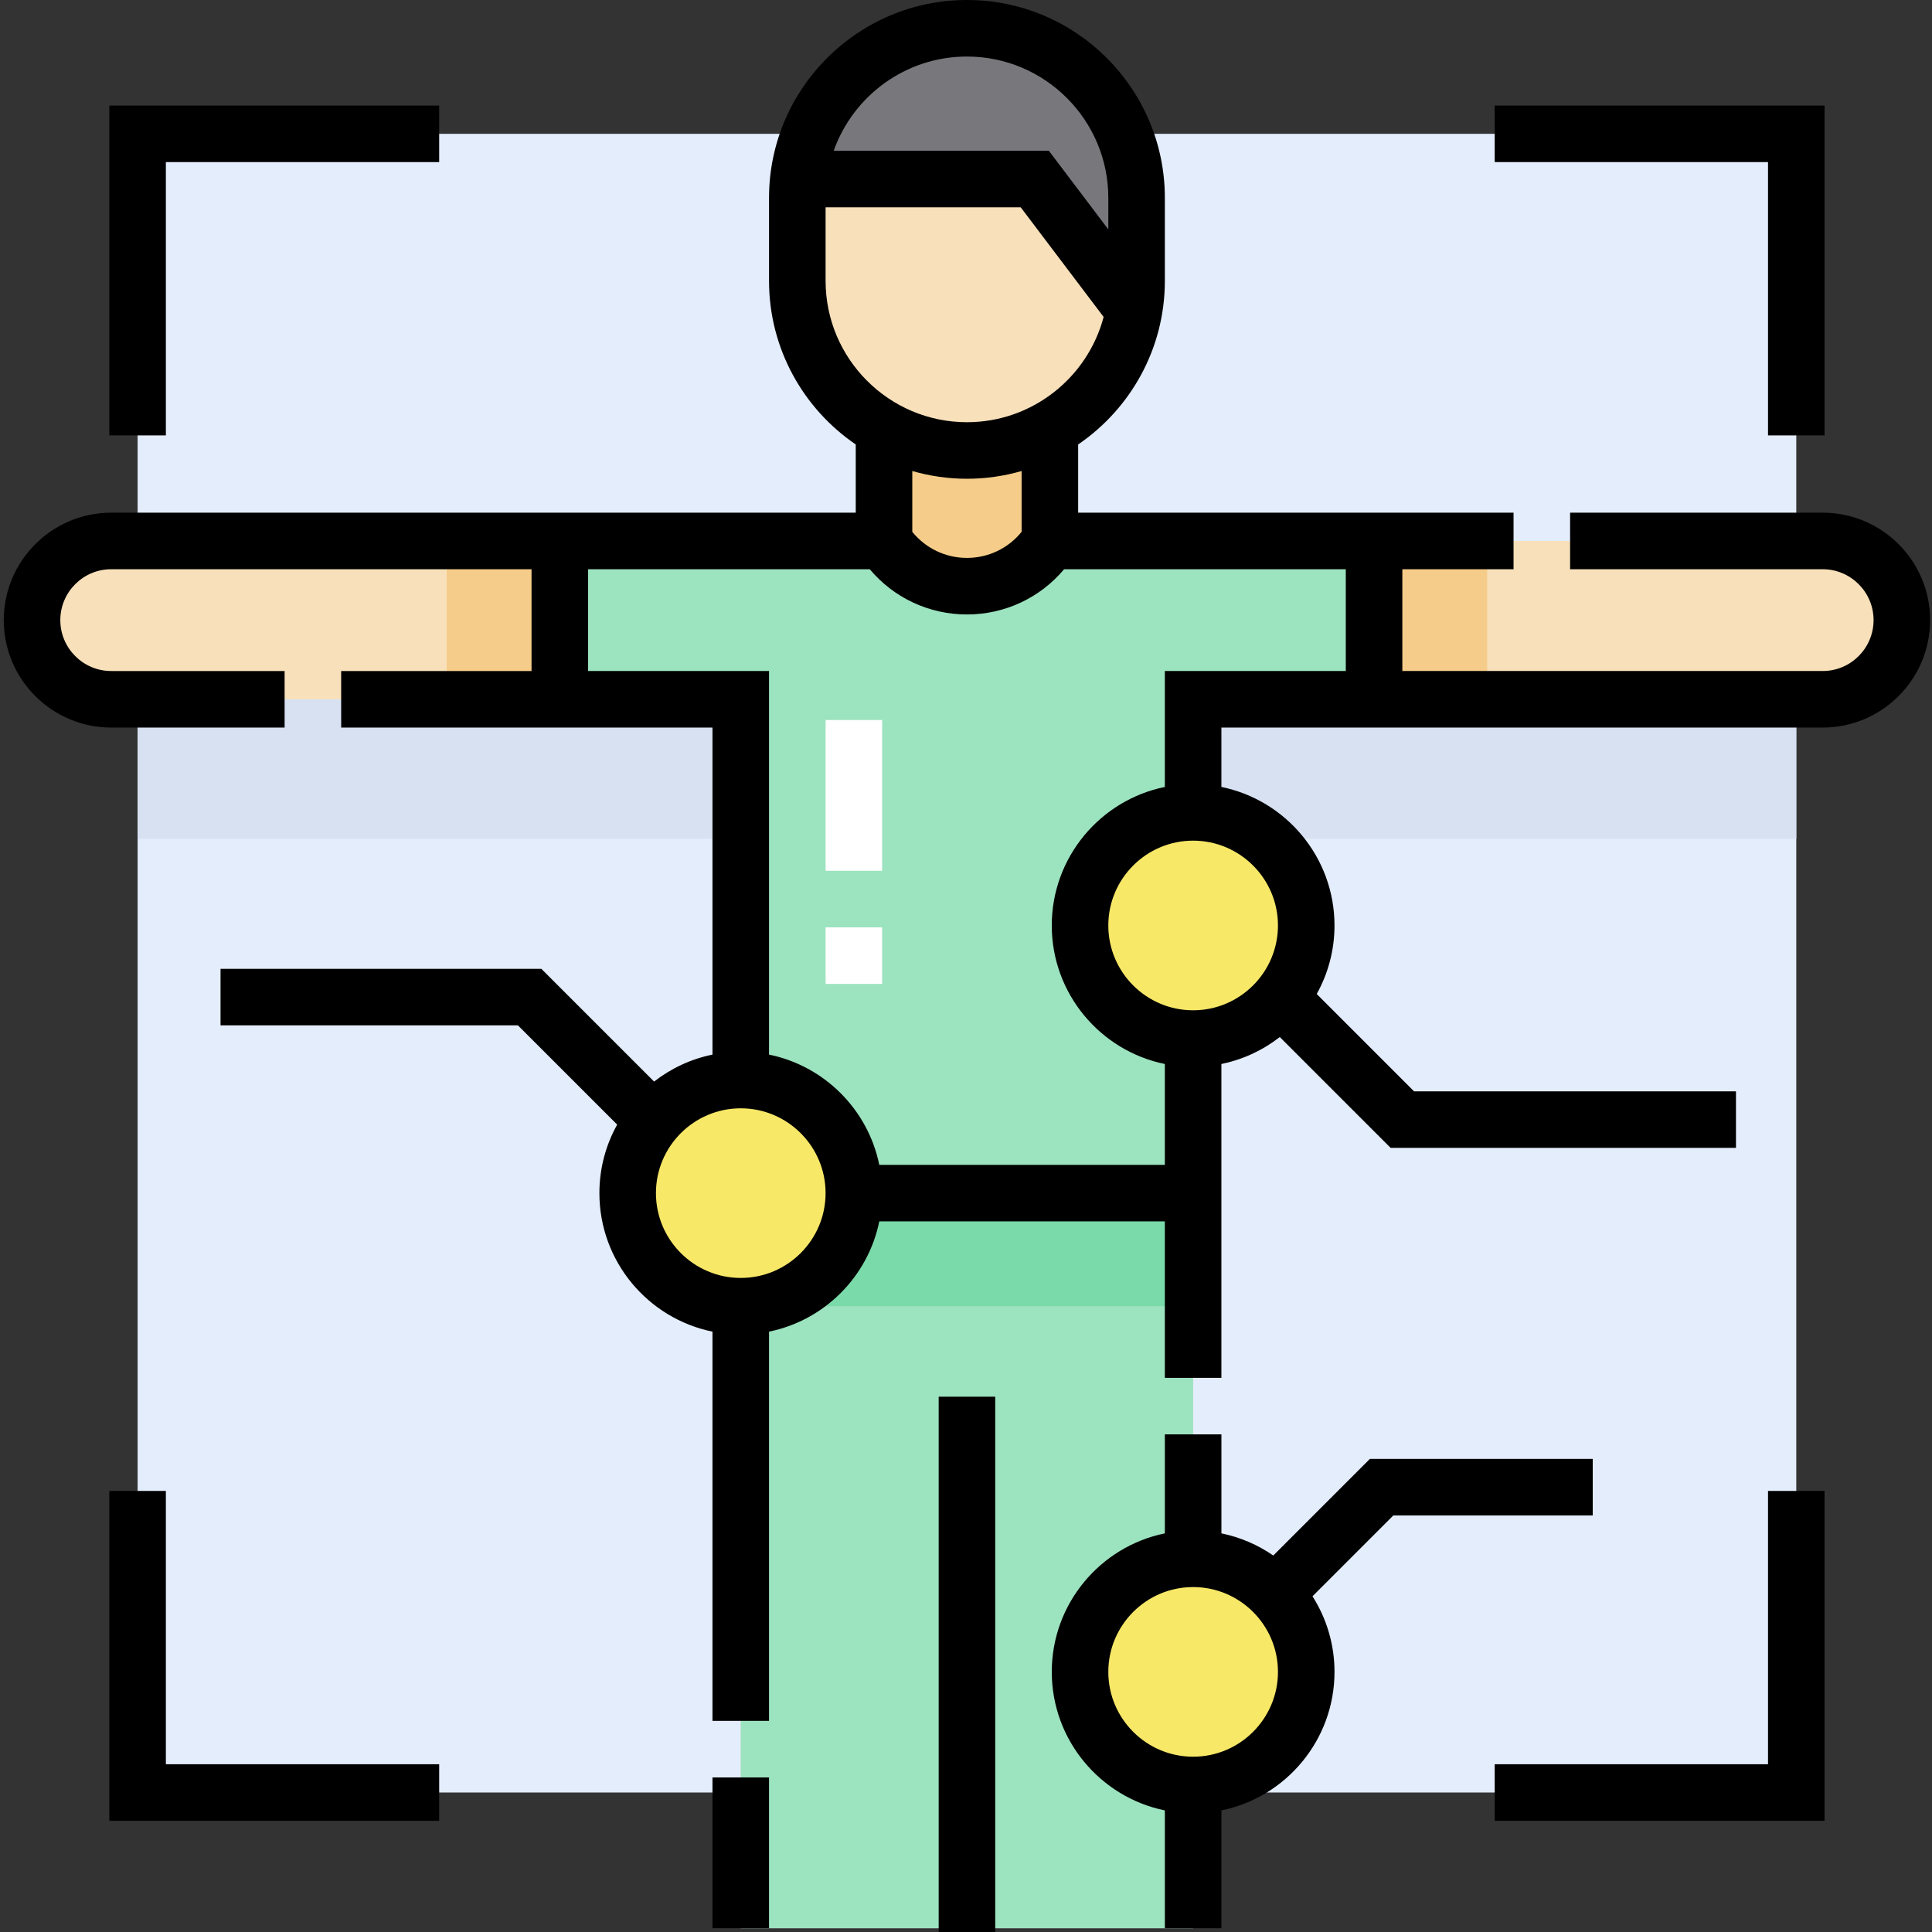
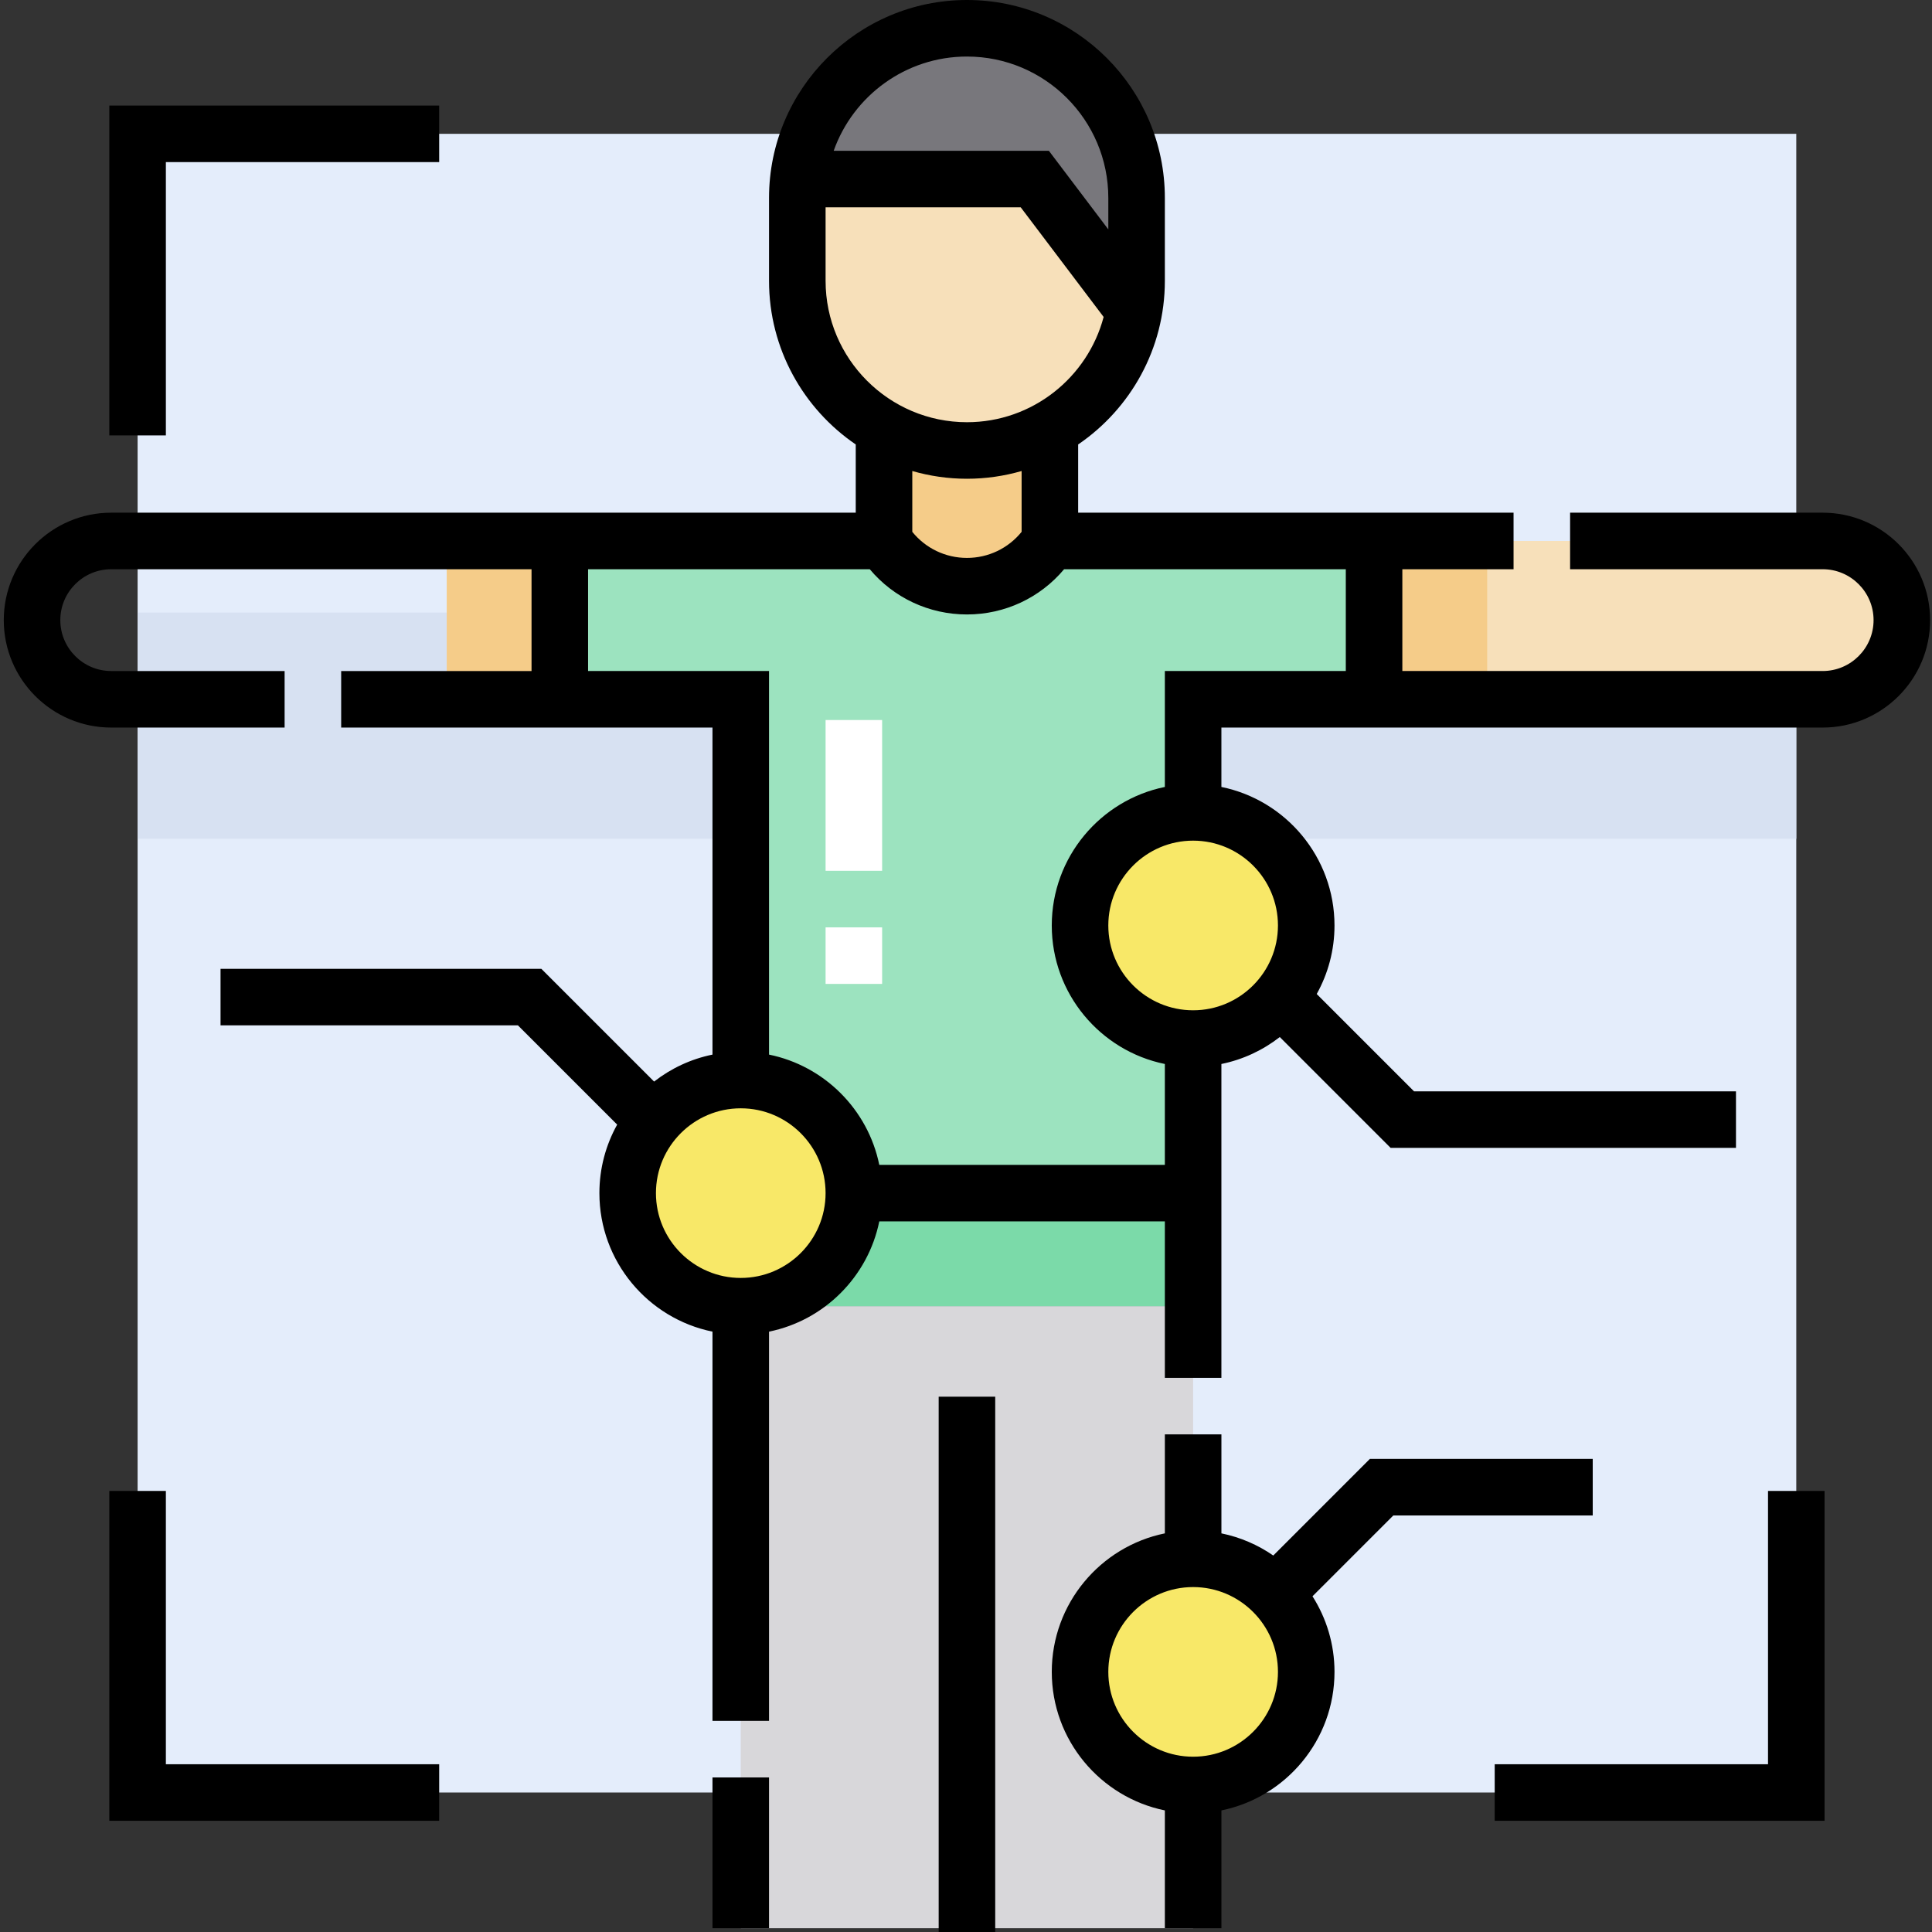
<svg xmlns="http://www.w3.org/2000/svg" height="512pt" viewBox="-1 0 512 512" width="512pt">
  <rect x="-1" y="0" width="512" height="512" fill="#333333" stroke="none" />
  <path d="m35.465 35.465h439.57v439.57h-439.57zm0 0" fill="#e4edfb" />
  <path d="m35.465 162.34h439.57v59.941h-439.57zm0 0" fill="#d7e1f2" />
  <path d="m195.309 316.191h119.883v194.809h-119.883zm0 0" fill="#d8d7da" />
-   <path d="m28.473 143.359c-11.586 0-20.98 9.395-20.98 20.98 0 11.586 9.395 20.98 20.98 20.98h118.883v-41.961zm0 0" fill="#f7e0ba" />
  <path d="m147.355 143.359v41.961h47.953v130.871h119.883v-130.871h47.953v-41.961zm0 0" fill="#9ce3bf" />
  <path d="m482.027 143.359h-118.883v41.961h118.883c11.59 0 20.98-9.395 20.98-20.98 0-11.586-9.391-20.98-20.98-20.98zm0 0" fill="#f7e0ba" />
  <path d="m195.309 316.191h119.883v29.969h-119.883zm0 0" fill="#acabb1" />
  <path d="m117.387 143.359h29.969v41.961h-29.969zm0 0" fill="#f5cc89" />
  <path d="m363.145 143.359h29.973v41.961h-29.973zm0 0" fill="#f5cc89" />
-   <path d="m195.309 316.191h119.883v194.809h-119.883zm0 0" fill="#9ce3bf" />
  <path d="m195.309 316.191h119.883v29.969h-119.883zm0 0" fill="#7bdaa9" />
  <path d="m277.23 110.391h-43.957v32.969c4.645 7.215 12.754 11.988 21.977 11.988s17.336-4.773 21.98-11.988zm0 0" fill="#f5cc89" />
  <path d="m299.52 82.219c.441-2.531.688-5.133.688-7.793v-21.977c0-24.828-20.129-44.957-44.957-44.957-23.137 0-42.188 17.484-44.672 39.961h62.656zm0 0" fill="#78777c" />
  <path d="m273.234 47.453h-62.656c-.184 1.641-.285 3.305-.285 4.996v21.977c0 24.832 20.129 44.957 44.957 44.957 22.172 0 40.578-16.051 44.27-37.164zm0 0" fill="#f7e0ba" />
  <g fill="#f8e868">
    <path d="m225.281 316.191c0 16.551-13.418 29.969-29.973 29.969-16.551 0-29.969-13.418-29.969-29.969 0-16.551 13.418-29.973 29.969-29.973 16.555 0 29.973 13.422 29.973 29.973zm0 0" />
    <path d="m345.164 443.066c0 16.555-13.418 29.973-29.973 29.973-16.551 0-29.969-13.418-29.969-29.973 0-16.551 13.418-29.969 29.969-29.969 16.555 0 29.973 13.418 29.973 29.969zm0 0" />
    <path d="m345.164 245.262c0 16.551-13.418 29.969-29.973 29.969-16.551 0-29.969-13.418-29.969-29.969 0-16.555 13.418-29.973 29.969-29.973 16.555 0 29.973 13.418 29.973 29.973zm0 0" />
  </g>
  <path d="m482.027 135.867h-66.934v14.984h66.934c7.438 0 13.488 6.051 13.488 13.488s-6.051 13.488-13.488 13.488h-111.391v-26.977h29.473v-14.984h-115.387v-18.078c13.859-9.449 22.977-25.359 22.977-43.363v-21.977c0-28.922-23.527-52.449-52.449-52.449s-52.449 23.527-52.449 52.449v21.977c0 18.004 9.121 33.914 22.98 43.363v18.078h-197.309c-15.699 0-28.473 12.773-28.473 28.473 0 15.699 12.773 28.473 28.473 28.473h45.953v-14.984h-45.953c-7.438 0-13.488-6.051-13.488-13.488s6.051-13.488 13.488-13.488h111.391v26.977h-50.449v14.984h98.402v86.668c-5.746 1.172-11.008 3.668-15.473 7.145l-29.875-29.875h-85.023v14.984h78.816l26.297 26.297c-3 5.383-4.711 11.574-4.711 18.16 0 18.094 12.891 33.227 29.969 36.707v103.156h14.984v-103.156c14.66-2.984 26.23-14.559 29.219-29.215h75.68v41.461h14.984v-83.176c5.746-1.172 11.008-3.664 15.477-7.141l29.375 29.375h91.516v-14.984h-85.309l-25.797-25.797c2.996-5.383 4.711-11.574 4.711-18.16 0-18.094-12.895-33.23-29.973-36.711v-15.738h159.344c15.699 0 28.473-12.773 28.473-28.473 0-15.699-12.77-28.473-28.473-28.473zm-226.777-120.883c20.66 0 37.465 16.805 37.465 37.465v8.344l-15.754-20.832h-57.027c5.156-14.535 19.035-24.977 35.316-24.977zm-37.461 59.441v-19.48h51.715l21.969 29.051c-4.242 16.039-18.871 27.895-36.223 27.895-20.656 0-37.461-16.805-37.461-37.465zm51.949 50.398v16.117c-3.52 4.359-8.797 6.914-14.488 6.914-5.688 0-10.965-2.555-14.484-6.914v-16.117c4.605 1.328 9.461 2.051 14.484 2.051 5.027 0 9.883-.723 14.488-2.051zm-74.43 213.844c-12.395 0-22.477-10.082-22.477-22.477 0-12.395 10.082-22.477 22.477-22.477 12.395 0 22.48 10.082 22.48 22.477 0 12.395-10.086 22.477-22.48 22.477zm142.363-93.406c0 12.395-10.086 22.477-22.48 22.477-12.395 0-22.477-10.082-22.477-22.477s10.082-22.48 22.477-22.48c12.395 0 22.48 10.086 22.48 22.48zm17.98-67.434h-47.953v30.723c-17.078 3.48-29.969 18.617-29.969 36.711 0 18.09 12.891 33.227 29.969 36.707v26.73h-75.68c-2.988-14.66-14.559-26.23-29.219-29.219v-101.652h-47.953v-26.977h74.652c6.348 7.574 15.699 11.988 25.75 11.988 10.055 0 19.402-4.414 25.75-11.988h74.652zm0 0" />
  <path d="m187.816 471.039h14.984v39.961h-14.984zm0 0" />
  <path d="m247.758 370.137h14.984v141.863h-14.984zm0 0" />
  <path d="m42.957 42.957h72.43v-14.984h-87.414v87.414h14.984zm0 0" />
  <path d="m42.957 395.113h-14.984v87.414h87.414v-14.984h-72.43zm0 0" />
-   <path d="m467.543 115.387h14.984v-87.414h-87.414v14.984h72.43zm0 0" />
  <path d="m467.543 467.543h-72.43v14.984h87.414v-87.414h-14.984zm0 0" />
  <path d="m421.09 401.609v-14.988h-59.051l-25.605 25.609c-4.074-2.816-8.73-4.848-13.746-5.871v-26.23h-14.988v26.23c-17.078 3.48-29.969 18.617-29.969 36.707 0 18.094 12.891 33.23 29.969 36.711v31.223h14.988v-31.223c17.078-3.48 29.969-18.617 29.969-36.711 0-7.363-2.145-14.234-5.832-20.035l21.422-21.422zm-105.898 63.938c-12.395 0-22.477-10.086-22.477-22.48 0-12.395 10.082-22.477 22.477-22.477 12.395 0 22.48 10.082 22.48 22.477 0 12.395-10.086 22.48-22.48 22.48zm0 0" />
  <path d="m232.773 260.746h-14.984v-14.984h14.984zm0-29.973h-14.984v-39.961h14.984zm0 0" fill="#fff" />
</svg>